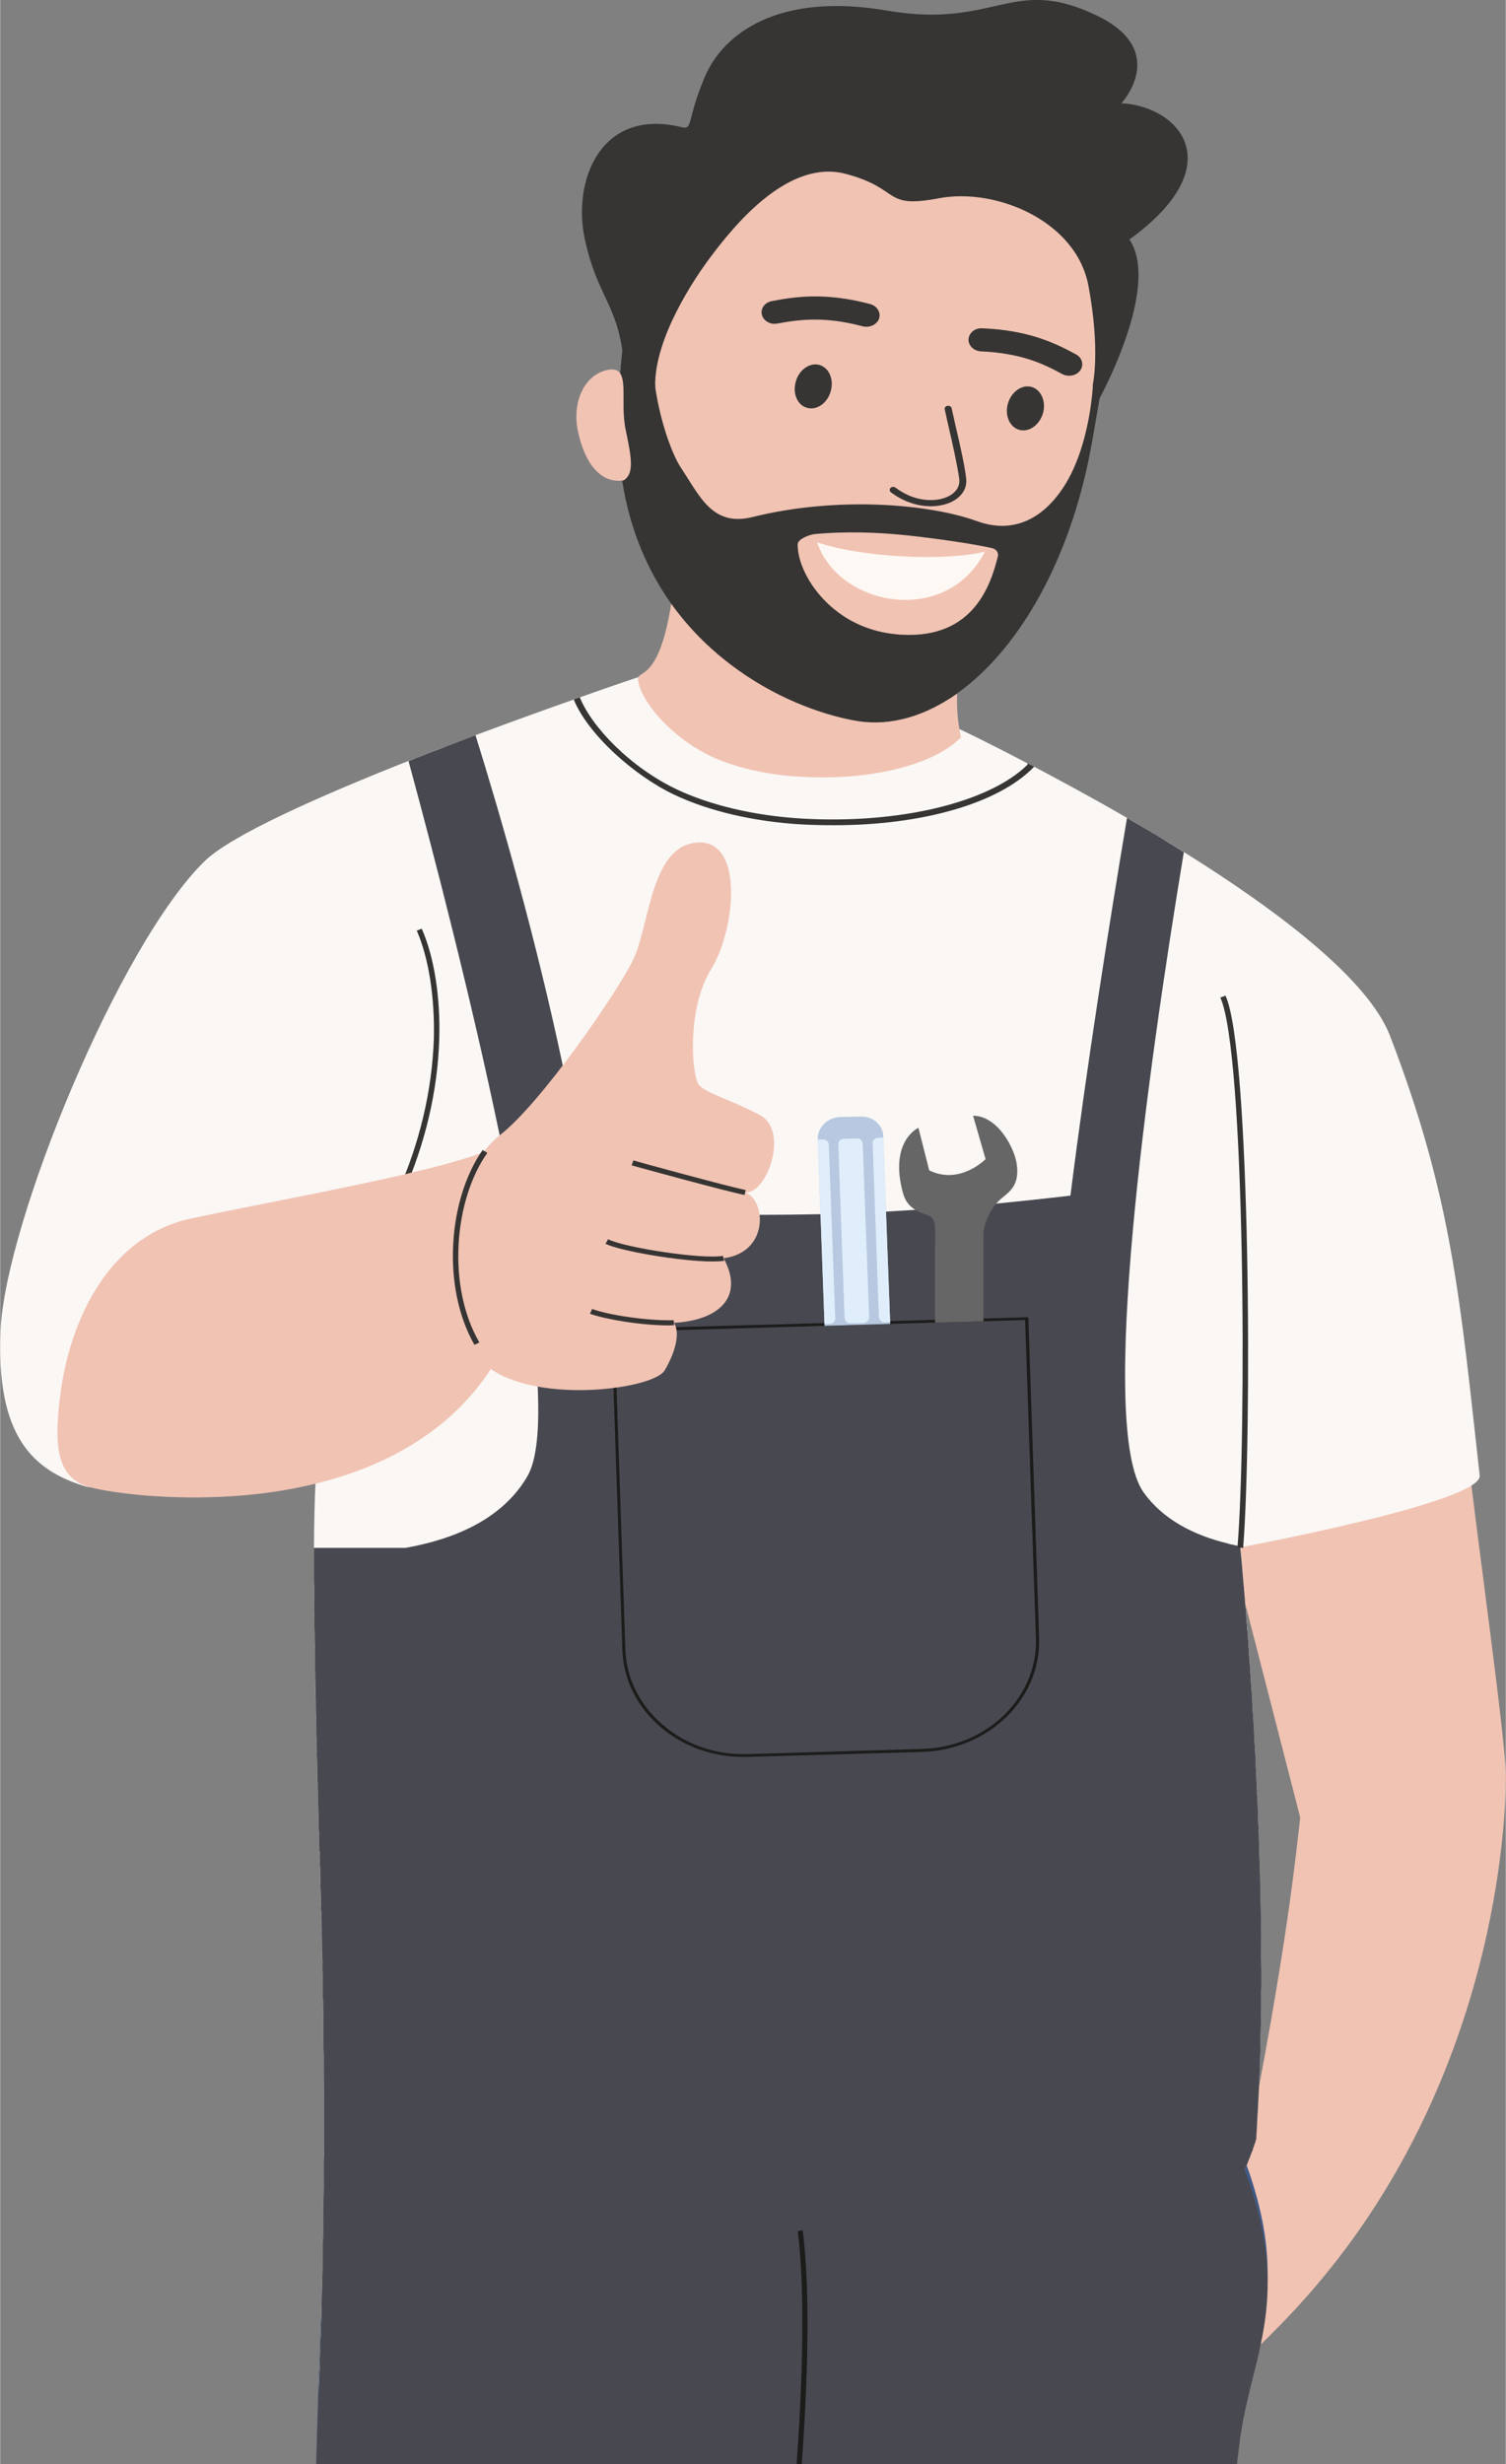
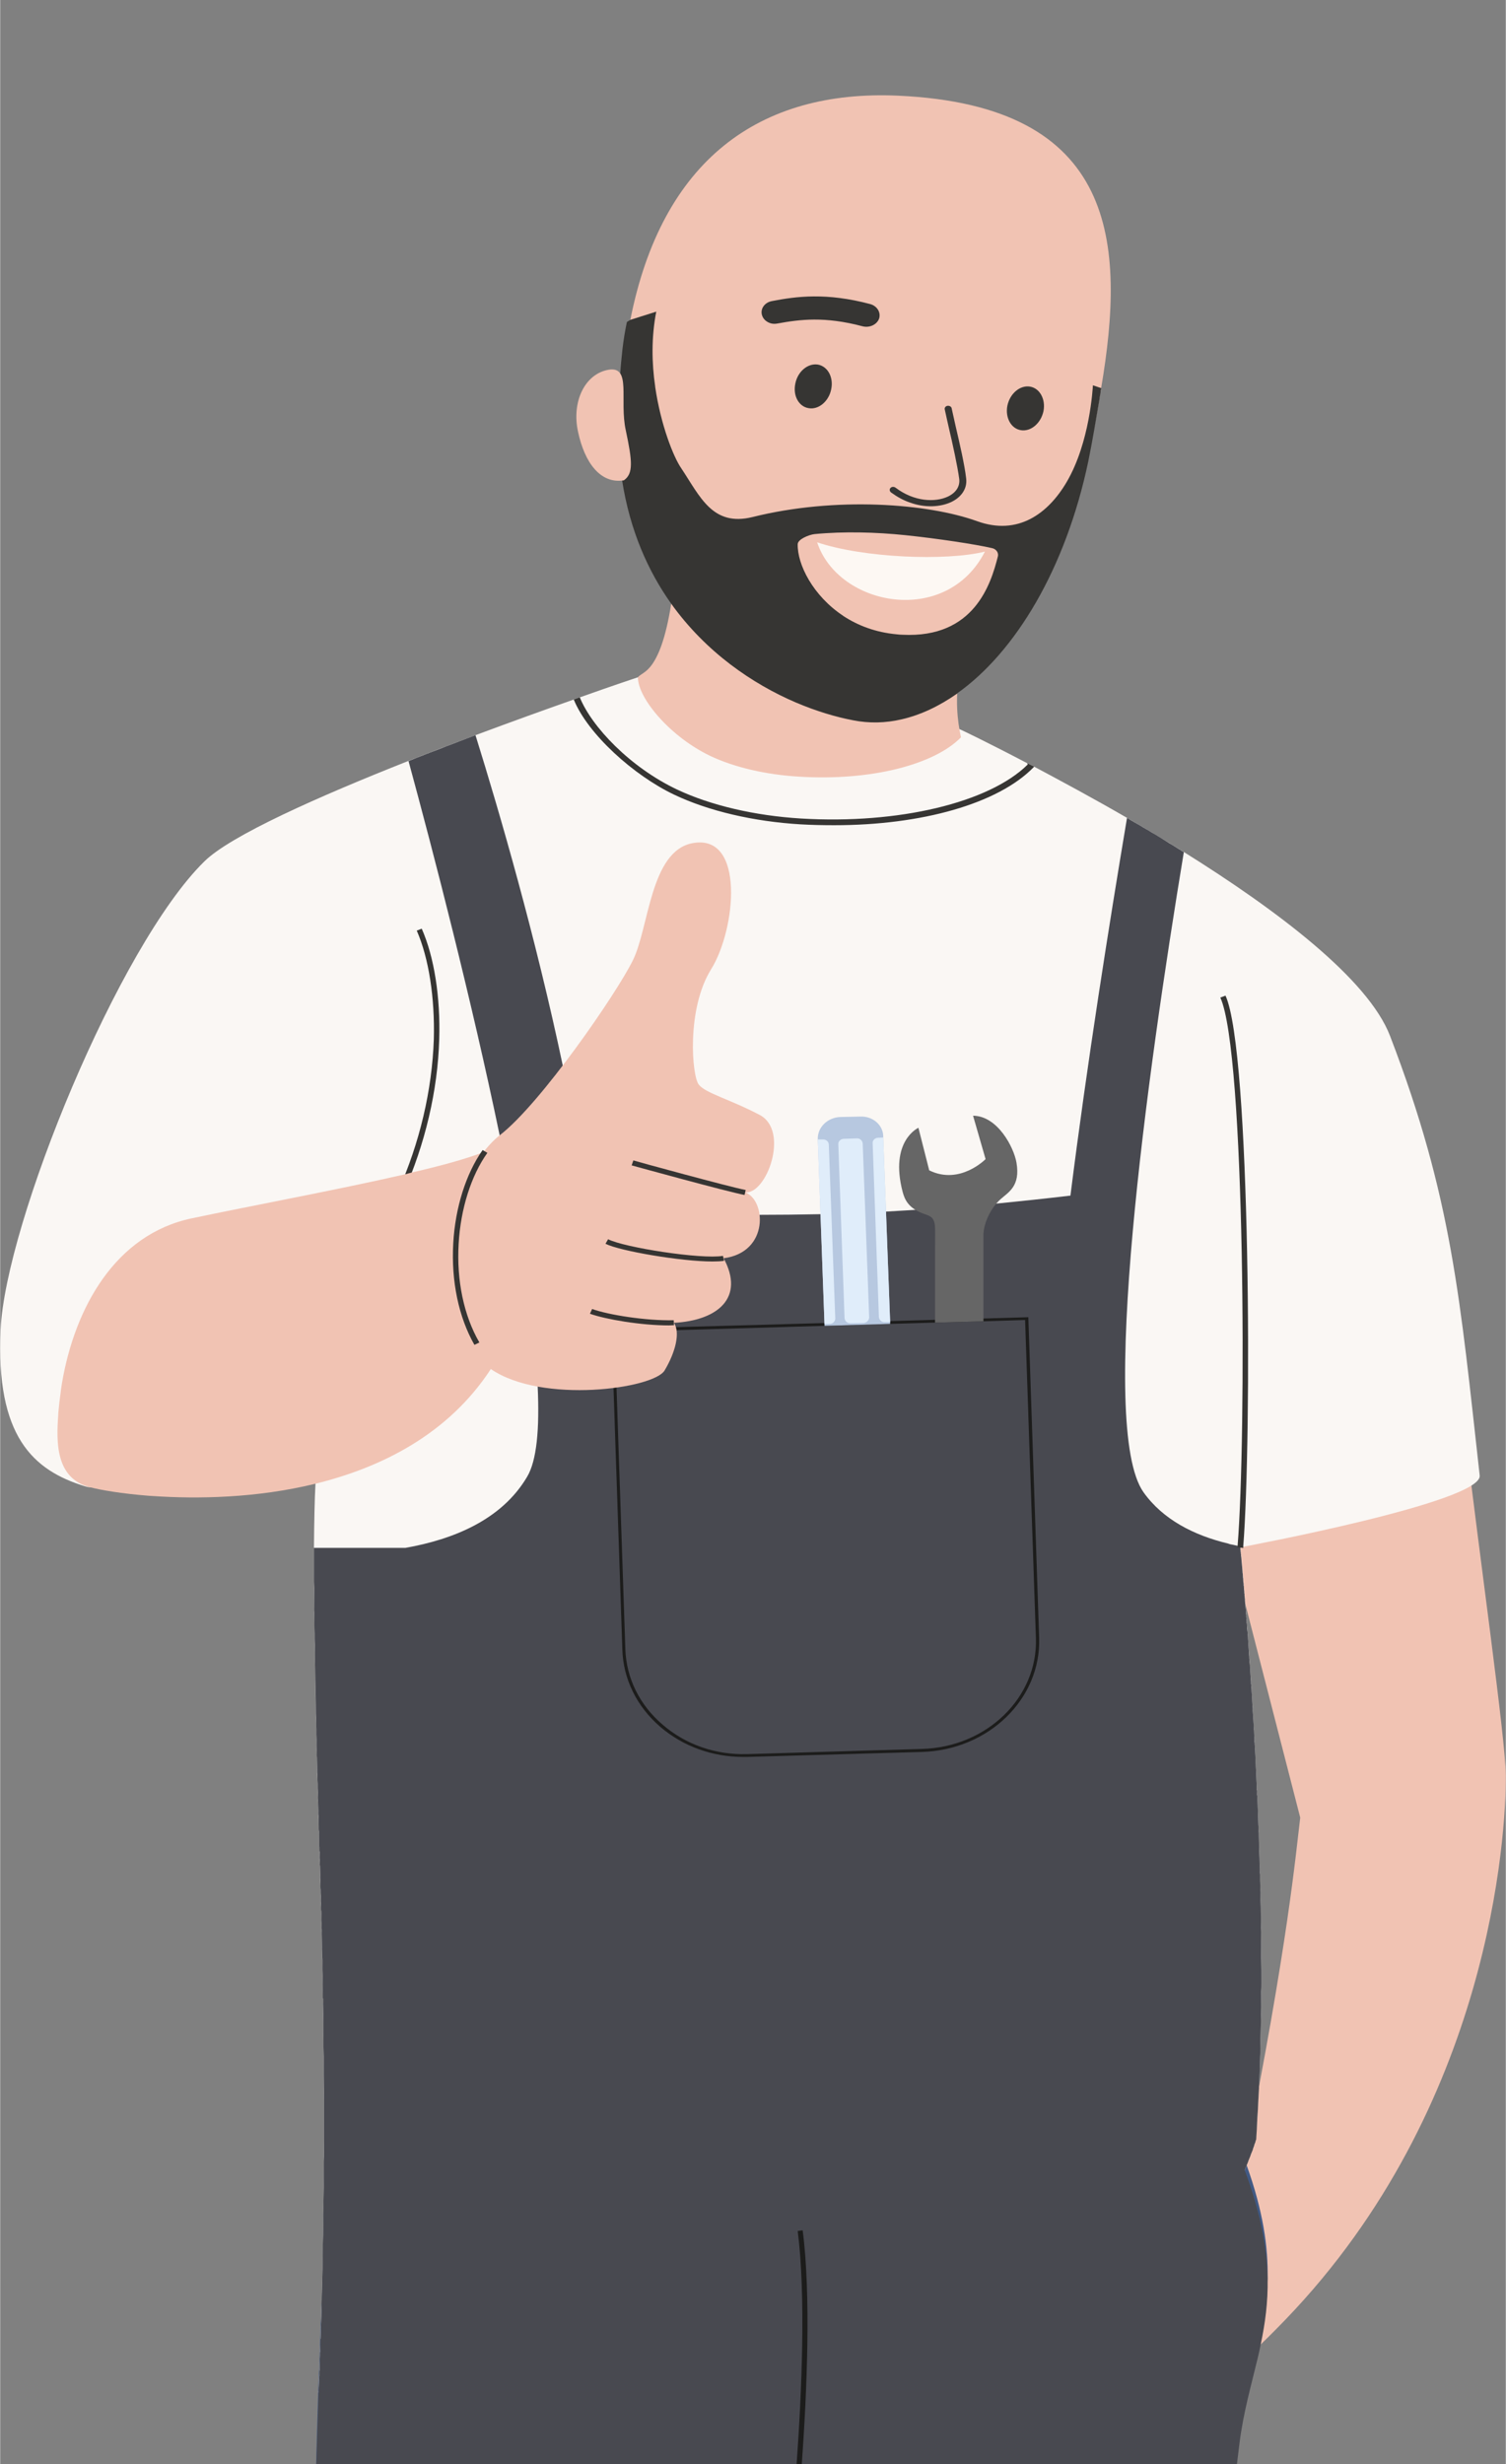
<svg xmlns="http://www.w3.org/2000/svg" xml:space="preserve" width="1544px" height="2526px" version="1.1" style="shape-rendering:geometricPrecision; text-rendering:geometricPrecision; image-rendering:optimizeQuality; fill-rule:evenodd; clip-rule:evenodd" viewBox="0 0 69.72 114.09">
  <rect x="0" y="0" width="69.72" height="114.09" fill="#808080" stroke="none" />
  <defs>
    <style type="text/css"> .fil2 {fill:#FAF7F4;fill-rule:nonzero} .fil0 {fill:#F1C3B3;fill-rule:nonzero} .fil9 {fill:#E0EDFA;fill-rule:nonzero} .fil8 {fill:#B7C8E0;fill-rule:nonzero} .fil3 {fill:#484950;fill-rule:nonzero} .fil4 {fill:#1C1C1B;fill-rule:nonzero} .fil5 {fill:#363533;fill-rule:nonzero} .fil1 {fill:#415984;fill-rule:nonzero} .fil7 {fill:#666666;fill-rule:nonzero} .fil6 {fill:#FDF8F3;fill-rule:nonzero} </style>
  </defs>
  <g id="Слой_x0020_1">
    <g id="_2072291899840">
      <path class="fil0" d="M67.78 65.93c0.73,6.25 1.93,14.57 1.94,16.3 0.01,2.71 -0.7,15.3 -10.2,25.17 -9.62,9.99 -2.38,-4.92 -1.89,-7.38 2,-10 2.36,-14.15 2.57,-15.86 -1.46,-5.66 -4.2,-16.35 -4.2,-16.35l11.78 -1.88z" />
      <path class="fil1" d="M57.72 100.26l0 0c-0.03,-0.08 -0.06,-0.16 -0.09,-0.24l0 0c-1.46,-3.88 -2.02,-7.59 -2.02,-7.59 0,0 -16.74,1.39 -39.74,0 -0.3,1.78 -0.71,7.86 -0.98,14.22l-0.01 0.02 0 0.01 0 0.04c0,0.03 0,0.07 0,0.1 -0.01,0.27 -0.02,0.54 -0.04,0.8l0 0.03c0,0.04 0,0.08 0,0.12 -0.01,0.03 -0.01,0.06 -0.01,0.09 0,0.11 0,0.23 -0.01,0.34 0,0.12 -0.01,0.24 -0.01,0.35 -0.01,0.19 -0.01,0.37 -0.02,0.56 0,0.06 0,0.13 -0.01,0.19 0,0.12 -0.01,0.25 -0.01,0.37 -0.01,0.13 -0.01,0.25 -0.02,0.38 0,0.07 0,0.15 -0.01,0.22l0 0c-0.04,1.3 -0.08,2.59 -0.11,3.82l22.37 0c0.03,-0.38 0.04,-0.65 0.03,-0.76l0.14 0.01 0.03 0 -0.03 0.75 20.03 0c0.07,-0.52 0.13,-1.02 0.19,-1.5 0.18,-1.42 0.54,-2.65 0.84,-3.9l0 0c0.24,-1.01 0.43,-2.03 0.46,-3.19 0.03,-1.45 -0.21,-3.13 -0.97,-5.24z" />
      <path class="fil2" d="M57.43 71.66l0 0c0,0 1.55,15.64 0.72,27.4 -0.14,0.51 -0.34,0.94 -0.52,1.43 -2.89,0.91 -8.38,4.95 -12.81,10.81 -0.32,0.43 -1.09,0.09 -1.12,-0.43 -0.2,-3.56 0.12,-13.82 0.12,-13.82l-9.12 0 0.7 12.17c-0.01,0.68 -0.68,1.19 -1.41,1.08l-19.25 0.48c0.01,-0.07 0.01,-0.15 0.01,-0.22 0.02,-0.5 0.04,-1 0.06,-1.51 0.01,-0.23 0.02,-0.46 0.03,-0.69 0,-0.03 0,-0.06 0,-0.09 0.33,-10.22 0.03,-20.05 -0.06,-22.61 -0.04,-1.22 -0.26,-9.09 -0.25,-13.99 0.01,-1.22 0.03,-2.26 0.07,-2.97 0.08,-1.38 0.16,-2.76 0.24,-4.03 0.06,-0.94 0.12,-1.81 0.17,-2.58 0.02,-0.31 0.04,-0.6 0.06,-0.87 0.03,-0.46 0.06,-0.86 0.08,-1.17 0,-0.04 0,-0.08 0.01,-0.11 0.03,-0.44 0.04,-0.69 0.04,-0.69 0,0 -0.16,0.18 -0.44,0.5 -0.18,0.21 -0.42,0.48 -0.7,0.79 -0.22,0.25 -0.47,0.52 -0.73,0.81 -0.43,0.46 -0.91,0.97 -1.42,1.51 -0.25,0.25 -0.49,0.5 -0.75,0.76 -0.16,0.16 -0.32,0.32 -0.48,0.49 -0.2,0.19 -0.39,0.38 -0.59,0.58 -0.12,0.12 -0.24,0.23 -0.36,0.34 -0.14,0.14 -0.28,0.27 -0.43,0.4 -2.02,1.9 -4.06,3.48 -5.15,3.43l0 0c-0.08,0 -0.15,-0.02 -0.22,-0.04 -2.41,-0.74 -4.14,-2.31 -3.91,-7.26 0.23,-4.94 5.46,-17.77 9.43,-21.67 1.21,-1.2 5.29,-3.01 9.46,-4.66 1.04,-0.41 2.09,-0.81 3.1,-1.19 1.69,-0.63 3.27,-1.2 4.55,-1.65 0.09,-0.04 0.19,-0.07 0.28,-0.1 1.63,-0.58 2.69,-0.93 2.69,-0.93l0 0 7.32 1.17 4.88 0.78 2.64 0.42 0.05 0.03 0 0c0.08,0.03 1.31,0.62 3.14,1.58 0.11,0.05 0.21,0.1 0.32,0.16 1.24,0.66 2.73,1.46 4.3,2.37 0.86,0.5 1.75,1.03 2.63,1.58 4.31,2.69 8.54,5.88 9.55,8.52 2.88,7.49 3.24,12.21 4.15,20.35 0.14,1.23 -10.95,3.3 -10.95,3.3l0 0 -0.13 0.04z" />
      <path class="fil3" d="M58.37 108.55l0 0c-0.04,0.22 -0.09,0.43 -0.14,0.64l0 0c-0.3,1.26 -0.66,2.5 -0.84,3.92 -0.04,0.32 -0.08,0.65 -0.12,0.98l-42.63 0c0.03,-1.07 0.07,-2.18 0.1,-3.31l0 0c0.01,-0.07 0.01,-0.15 0.01,-0.22 0.01,-0.13 0.01,-0.25 0.02,-0.38 0,-0.06 0,-0.12 0.01,-0.18 0,-0.07 0,-0.13 0,-0.19 0,-0.03 0.01,-0.07 0.01,-0.1 0,-0.03 0,-0.06 0,-0.09 0,-0.1 0.01,-0.19 0.01,-0.29 0,-0.09 0.01,-0.18 0.01,-0.28 0,-0.03 0,-0.07 0,-0.11 0,-0.01 0,-0.03 0.01,-0.04l0 -0.02c0,-0.06 0,-0.11 0,-0.17 0.01,-0.12 0.01,-0.23 0.01,-0.35 0,-0.03 0,-0.06 0.01,-0.09 0.01,-0.43 0.03,-0.86 0.04,-1.29l0 -0.01c0,-0.05 0,-0.1 0,-0.15 0,-0.03 0,-0.07 0,-0.1l0 -0.04 0 -0.01c0.01,-0.11 0.01,-0.22 0.01,-0.33 0.01,-0.22 0.01,-0.43 0.02,-0.64 0.01,-0.44 0.02,-0.87 0.02,-1.29 0.02,-0.64 0.03,-1.27 0.03,-1.89 0.01,-0.21 0.01,-0.41 0.01,-0.61 0,-0.21 0.01,-0.42 0.01,-0.63 0,-0.1 0,-0.2 0,-0.3 0,-0.1 0,-0.21 0,-0.31 0,-0.05 0,-0.1 0,-0.15 0,-0.15 0,-0.29 0,-0.44 0.01,-0.15 0.01,-0.3 0.01,-0.45 0,-0.23 0,-0.47 0,-0.7 0,-0.51 0,-1 0,-1.49 0,-0.19 0,-0.37 0,-0.55 -0.01,-0.57 -0.01,-1.12 -0.01,-1.66 0,-0.16 -0.01,-0.32 -0.01,-0.47 0,-0.18 0,-0.35 0,-0.51 0,-0.17 -0.01,-0.34 -0.01,-0.51l0 -0.03c0,-0.31 0,-0.62 -0.01,-0.92 0,-0.05 0,-0.1 0,-0.15l0 -0.01c0,-0.03 0,-0.06 0,-0.09l-0.01 -0.03c0,-0.21 0,-0.42 -0.01,-0.63 0,-0.03 0,-0.06 0,-0.09 0,-0.21 0,-0.41 -0.01,-0.61 0,-0.14 0,-0.28 0,-0.42l0 -0.01c-0.01,-0.18 -0.01,-0.36 -0.02,-0.53 0,-0.03 0,-0.06 0,-0.09 0,-0.19 -0.01,-0.38 -0.01,-0.57 0,-0.07 0,-0.14 0,-0.21 -0.01,-0.06 -0.01,-0.12 -0.01,-0.18 0,-0.09 0,-0.17 -0.01,-0.26 0,-0.04 0,-0.09 0,-0.14 0,-0.05 0,-0.1 0,-0.14 0,-0.07 0,-0.14 -0.01,-0.21 0,-0.02 0,-0.04 0,-0.05 0,-0.09 0,-0.17 0,-0.25 -0.01,-0.06 -0.01,-0.11 -0.01,-0.17 0,-0.1 0,-0.2 -0.01,-0.3l0 -0.01c0,-0.09 0,-0.18 -0.01,-0.26 0,-0.03 0,-0.05 0,-0.07l0 -0.01c0,-0.06 0,-0.12 0,-0.19 0,-0.01 0,-0.03 0,-0.04 -0.01,-0.09 -0.01,-0.18 -0.01,-0.26 0,-0.13 -0.01,-0.25 -0.01,-0.37 0,-0.03 0,-0.07 -0.01,-0.11 0,-0.07 0,-0.14 0,-0.21 0,-0.03 -0.01,-0.07 -0.01,-0.11 0,-0.04 0,-0.08 0,-0.12 0,-0.02 0,-0.04 0,-0.06 0,-0.03 0,-0.06 0,-0.08 -0.01,-0.03 -0.01,-0.06 -0.01,-0.08 0,-0.08 0,-0.18 -0.01,-0.3 0,-0.12 -0.01,-0.26 -0.01,-0.42 0,-0.05 0,-0.09 0,-0.14 -0.01,-0.06 -0.01,-0.12 -0.01,-0.19 0,-0.02 0,-0.05 0,-0.07l0 -0.01c0,-0.09 -0.01,-0.19 -0.01,-0.29l0 -0.01c0,-0.05 0,-0.1 0,-0.16 -0.01,-0.05 -0.01,-0.1 -0.01,-0.16 0,-0.03 0,-0.06 0,-0.09 0,-0.13 -0.01,-0.26 -0.01,-0.4l0 -0.04c0,-0.04 0,-0.07 -0.01,-0.11 0,-0.02 0,-0.05 0,-0.08 0,-0.07 0,-0.13 0,-0.2l0 -0.01c-0.01,-0.13 -0.01,-0.27 -0.01,-0.4 -0.01,-0.14 -0.01,-0.27 -0.01,-0.41l0 -0.02c-0.01,-0.07 -0.01,-0.13 -0.01,-0.2l0 -0.02c0,-0.15 -0.01,-0.3 -0.01,-0.45 0,-0.08 0,-0.15 -0.01,-0.23 0,-0.15 0,-0.3 -0.01,-0.45l0 -0.02c0,-0.17 0,-0.32 -0.01,-0.49l0 0c0,-0.07 0,-0.14 0,-0.22l0 -0.03c-0.01,-0.15 -0.01,-0.31 -0.01,-0.47l0 -0.03c0,-0.07 -0.01,-0.15 -0.01,-0.22l0 -0.03c0,-0.25 -0.01,-0.51 -0.01,-0.77 -0.01,-0.26 -0.01,-0.52 -0.02,-0.78l0 0c0,-0.26 -0.01,-0.51 -0.01,-0.76l0 -0.04c-0.01,-0.26 -0.01,-0.53 -0.01,-0.79 -0.01,-0.17 -0.01,-0.35 -0.01,-0.52 -0.01,-0.25 -0.01,-0.5 -0.01,-0.74 0,-0.06 0,-0.12 0,-0.17 0,-0.06 0,-0.11 -0.01,-0.16l0 -0.14c0,-0.1 0,-0.2 0,-0.3 0,-0.21 0,-0.41 0,-0.61 0,-0.1 -0.01,-0.2 -0.01,-0.3 0,-0.1 0,-0.19 0,-0.29 0,-0.31 0,-0.61 0,-0.9l0 -0.36 4.24 0c2.2,-0.39 4.45,-1.29 5.63,-3.29 0.45,-0.75 0.58,-2.23 0.49,-4.18l0 0c-0.15,-3.04 -0.85,-7.23 -1.76,-11.63l0 0c-1.31,-6.31 -3.05,-13.03 -4.22,-17.33 0.26,-0.11 0.52,-0.21 0.78,-0.31 0.05,-0.02 0.09,-0.04 0.14,-0.05l0.01 -0.01c0.08,-0.03 0.16,-0.06 0.24,-0.09 0.14,-0.05 0.26,-0.1 0.39,-0.15 0.07,-0.03 0.13,-0.05 0.2,-0.08 0.06,-0.02 0.13,-0.05 0.19,-0.07 0.13,-0.05 0.26,-0.1 0.39,-0.15 0.25,-0.1 0.51,-0.19 0.76,-0.29 1.12,3.59 2.79,9.35 4.04,15.29l0 0.01c0.43,2 0.8,4.02 1.09,5.99 0.03,0.17 0.05,0.35 0.08,0.52 1.25,0.15 3.96,0.39 7.95,0.4l0 0c0.88,0 1.81,-0.01 2.81,-0.03l0 0c0.17,-0.01 0.34,-0.02 0.51,-0.02 0.14,0 0.29,-0.01 0.43,-0.01l0.01 0c0.36,-0.01 0.74,-0.03 1.13,-0.05l0 0c0.15,0 0.3,-0.01 0.45,-0.02l0.01 0c0.16,-0.01 0.33,-0.01 0.5,-0.02l0 0c0.45,-0.03 0.89,-0.05 1.36,-0.08l0 0c1.19,-0.08 2.44,-0.17 3.75,-0.29l0 0c1.11,-0.11 2.24,-0.23 3.43,-0.37 0.76,-6.06 1.81,-12.67 2.62,-17.49 0.1,0.06 0.21,0.13 0.32,0.19 0.11,0.06 0.22,0.13 0.33,0.19 0.07,0.05 0.15,0.09 0.22,0.13 0.02,0.02 0.05,0.03 0.07,0.04 0.12,0.08 0.25,0.15 0.37,0.22 0.22,0.13 0.44,0.27 0.66,0.41 0.15,0.08 0.29,0.18 0.44,0.27 0.04,0.02 0.08,0.04 0.11,0.07 0.04,0.02 0.08,0.04 0.11,0.07 -1.7,10.29 -3.98,26.63 -1.87,29.63 0.9,1.27 2.34,2 3.92,2.38 0.03,0.01 0.06,0.02 0.09,0.03l0 0c0.12,0.02 0.24,0.05 0.36,0.08 0.08,0.01 0.16,0.03 0.25,0.04l0 0c0,0.02 0,0.04 0,0.05l0 0 -0.11 -0.01 -0.02 0 0 0 0 0c0,0.01 0,0.02 0,0.04 0,0.02 0,0.06 0.01,0.1l0 0.04c0,0.02 0.01,0.04 0.01,0.06l0 0.01 0 0.01 0 0.01c0,0.02 0,0.03 0.01,0.05 0,0.02 0,0.05 0,0.07 0,0.01 0.01,0.03 0.01,0.05 0.01,0.12 0.02,0.27 0.04,0.45 0,0.04 0.01,0.08 0.01,0.12 0,0.04 0.01,0.09 0.01,0.13 0,0.02 0,0.05 0.01,0.07l0 0.01c0,0.05 0.01,0.11 0.01,0.17l0 0c0.01,0.03 0.01,0.06 0.01,0.1l0 0.01c0,0.05 0.01,0.12 0.02,0.18 0,0.02 0,0.03 0,0.05 0,0.02 0,0.04 0.01,0.05l0 0.01c0,0.08 0.01,0.17 0.02,0.26 0,0.02 0,0.04 0,0.05l0 0.01 0.01 0.03c0,0.03 0,0.05 0,0.08 0.01,0.03 0.01,0.07 0.01,0.11 0.01,0.02 0.01,0.04 0.01,0.07l0 0.02 0 0.03c0,0.04 0.01,0.07 0.01,0.12l0 0.01c0.01,0.1 0.02,0.2 0.03,0.31 0,0.06 0.01,0.12 0.01,0.18l0 0 0 0.01 0 0 0.01 0.04c0,0.03 0,0.06 0,0.08 0,0.02 0,0.04 0.01,0.06 0,0.02 0,0.05 0,0.07 0,0.04 0.01,0.07 0.01,0.1l0 0.04c0,0.01 0,0.03 0.01,0.05l0 0.02 0 0c0,0.07 0.01,0.14 0.01,0.21 0.01,0.05 0.01,0.1 0.02,0.15 0,0.08 0.01,0.17 0.02,0.26l0 0.02 0 0.01c0.01,0.1 0.01,0.2 0.02,0.3 0,0.05 0.01,0.1 0.01,0.15 0.01,0.11 0.01,0.21 0.02,0.32 0.01,0.05 0.01,0.11 0.01,0.16 0.01,0.05 0.01,0.11 0.01,0.16 0.01,0.05 0.01,0.11 0.02,0.16 0,0.05 0,0.1 0.01,0.15l0 0.02c0,0.05 0.01,0.11 0.01,0.17 0,0.06 0.01,0.11 0.01,0.17 0,0.06 0.01,0.11 0.01,0.17 0.01,0.06 0.01,0.12 0.01,0.18 0.01,0.04 0.01,0.08 0.01,0.12 0,0.02 0,0.03 0,0.05l0.01 0.06c0.01,0.15 0.02,0.3 0.03,0.46 0,0.06 0.01,0.13 0.01,0.19 0,0.06 0.01,0.13 0.01,0.19 0.01,0.06 0.01,0.12 0.01,0.18 0.02,0.25 0.03,0.5 0.05,0.76 0,0.06 0,0.11 0.01,0.17 0,0.08 0.01,0.17 0.01,0.25l0 0.03c0.01,0.07 0.01,0.15 0.01,0.23 0.01,0.03 0.01,0.07 0.01,0.1 0.01,0.17 0.02,0.35 0.03,0.52 0.02,0.49 0.05,1 0.07,1.52 0,0.03 0,0.06 0,0.09l0.01 0.02 0 0.01 0 0.04c0,0.02 0,0.05 0,0.08 0,0.02 0,0.05 0,0.08 0.01,0.03 0.01,0.07 0.01,0.1l0 0.01c0.01,0.13 0.01,0.26 0.02,0.4l0 0.02c0.01,0.19 0.01,0.37 0.02,0.56 0,0.1 0.01,0.21 0.01,0.31 0,0.04 0.01,0.09 0.01,0.13 0,0.05 0,0.09 0,0.13l0 0.02c0.01,0.06 0.01,0.11 0.01,0.16 0,0.12 0.01,0.25 0.01,0.38 0,0.02 0,0.03 0,0.05 0.01,0.11 0.01,0.22 0.01,0.33 0.01,0.23 0.02,0.45 0.02,0.67 0.01,0.12 0.01,0.23 0.01,0.34l0 0c0,0.03 0.01,0.05 0.01,0.07 0,0.19 0,0.37 0.01,0.55 0,0.1 0,0.2 0.01,0.3 0,0.04 0,0.08 0,0.13 0,0.17 0,0.34 0.01,0.51 0,0.25 0.01,0.49 0.01,0.73 0,0.08 0,0.16 0,0.24 0,0.07 0.01,0.14 0.01,0.21l0 0.01c0,0.15 0,0.3 0,0.46l0 0.02c0,0.23 0,0.45 0,0.68 0.01,0.39 0.01,0.78 0.01,1.18 0,0.13 0,0.26 -0.01,0.4l0 0.09c0,0.21 0,0.42 0,0.63 -0.01,0.2 -0.01,0.41 -0.01,0.62 -0.01,0.28 -0.01,0.56 -0.02,0.84 0,0.21 -0.01,0.43 -0.01,0.64 0,0.07 -0.01,0.15 -0.01,0.22 -0.01,0.46 -0.03,0.92 -0.05,1.37l0 0.01c0,0.02 0,0.05 0,0.07l0 0c-0.01,0.18 -0.02,0.35 -0.03,0.53l0 0c-0.01,0.3 -0.03,0.6 -0.05,0.89 -0.01,0.32 -0.03,0.63 -0.05,0.94 -0.02,0.04 -0.03,0.09 -0.04,0.13 -0.01,0.02 -0.01,0.03 -0.02,0.05 -0.01,0.03 -0.02,0.05 -0.03,0.08 0,0.03 -0.01,0.06 -0.03,0.09 0,0.03 -0.02,0.06 -0.03,0.08l0 0.03c-0.03,0.07 -0.06,0.14 -0.09,0.22 -0.02,0.07 -0.05,0.14 -0.08,0.21 -0.01,0.02 -0.01,0.03 -0.02,0.05l-0.01 0.03 -0.01 0.01 -0.01 0.05 -0.02 0.04 -0.01 0.03 -0.01 0.03 -0.01 0.01 0 0.01c-0.01,0.02 -0.02,0.03 -0.02,0.05 -0.01,0.02 -0.01,0.03 -0.02,0.05 -0.01,0.01 -0.01,0.03 -0.02,0.04 -0.01,0.04 -0.03,0.09 -0.05,0.14 0.75,2 1.03,3.61 1.06,5.01 0.02,1.12 -0.12,2.1 -0.32,3.05z" />
      <path class="fil4" d="M42.68 80.98l-8.1 0.24c-1.45,0.04 -2.84,-0.44 -3.9,-1.36 -1.07,-0.91 -1.68,-2.15 -1.73,-3.48l-0.41 -12.13 0 0 -0.09 -2.58 2.87 -0.08 0 0 6.85 -0.2 3.04 -0.09 2.08 -0.06 2.24 -0.06 1.93 -0.06 0.5 14.72c0.1,2.75 -2.27,5.06 -5.28,5.14zm5.43 -5.15l-0.5 -14.84 -2.08 0.06 -2.24 0.06 -2.08 0.06 0 0 -0.39 0.01 -0.01 0 -0.68 0.02 0 0 -0.91 0.03 0 0 -0.65 0.02 0 0 0 0 -0.4 0.01 -6.88 0.19 0 0 -2.99 0.09 0.1 2.72 0 0.01 0.41 12.11c0.04,1.37 0.67,2.64 1.76,3.58 1.05,0.9 2.41,1.39 3.83,1.39 0.07,0 0.13,0 0.19,0l8.09 -0.23c3.09,-0.09 5.53,-2.46 5.43,-5.29z" />
      <path class="fil5" d="M18.66 55.26l-0.24 -0.09c1.01,-2.26 1.58,-4.7 1.66,-7.05 0.05,-1.92 -0.23,-3.75 -0.79,-5.03l0.23 -0.09c0.58,1.31 0.87,3.18 0.81,5.13 -0.07,2.37 -0.65,4.84 -1.67,7.13z" />
      <path class="fil0" d="M22.72 63.39c-1.96,3 -5.03,4.55 -8.12,5.31 -2.73,0.67 -5.48,0.71 -7.53,0.57 -0.05,0 -0.11,-0.01 -0.17,-0.01 -1.28,-0.1 -2.26,-0.27 -2.75,-0.4l0 0 -0.01 0c-1.56,-0.42 -1.55,-2.04 -1.45,-3.36 0,-0.01 0,-0.03 0,-0.05 0.01,-0.07 0.01,-0.14 0.02,-0.21 0.02,-0.2 0.04,-0.41 0.07,-0.61 0.02,-0.2 0.05,-0.39 0.08,-0.58 0.59,-3.49 2.47,-6.9 6.02,-7.64 2.69,-0.57 6.75,-1.32 9.88,-2.04 0.1,-0.03 0.2,-0.05 0.3,-0.08 1.31,-0.3 2.43,-0.61 3.18,-0.89 0.05,-0.02 0.1,-0.04 0.14,-0.06 0.03,-0.01 0.05,-0.02 0.07,-0.03l0.01 0.21 0.26 9.87z" />
      <path class="fil0" d="M44.49 34.14c-1.23,1.26 -4.16,2.03 -7.51,1.82 -1.52,-0.09 -2.98,-0.43 -4.08,-0.95 -1.86,-0.88 -3.37,-2.67 -3.37,-3.65 0.16,-0.2 0.53,-0.21 0.92,-1.06 0.32,-0.68 0.64,-1.91 0.86,-4.25l13.35 4.26c-0.11,0.33 -0.19,0.66 -0.25,0.98 -0.19,1.07 -0.09,2.07 0.08,2.85z" />
      <path class="fil0" d="M38.7 31.99c-6.78,-1.1 -9.62,-5.54 -9.98,-13.46 -0.06,-1.34 0.23,-2.58 0.46,-3.72l0 0c1.46,-7.38 5.96,-10.67 12.4,-10.38 10.17,0.46 10.54,6.83 9.4,13.55 -0.19,1.14 -0.38,2.29 -0.67,3.42 -1.61,6.38 -4.82,11.68 -11.61,10.59z" />
      <path class="fil5" d="M38.48 18.03c-0.11,0.55 -0.58,0.95 -1.04,0.87 -0.46,-0.07 -0.74,-0.58 -0.62,-1.14 0.11,-0.56 0.58,-0.95 1.04,-0.88 0.46,0.08 0.74,0.59 0.62,1.15z" />
      <path class="fil5" d="M48.31 19.04c-0.12,0.56 -0.58,0.95 -1.04,0.88 -0.46,-0.07 -0.74,-0.58 -0.63,-1.14 0.12,-0.56 0.58,-0.95 1.04,-0.88 0.46,0.07 0.74,0.59 0.63,1.14z" />
      <path class="fil5" d="M42.13 23.27c-0.3,-0.1 -0.59,-0.26 -0.88,-0.47 -0.07,-0.06 -0.08,-0.15 -0.02,-0.21 0.06,-0.06 0.16,-0.06 0.23,-0.01 0.87,0.66 1.84,0.68 2.41,0.42 0.39,-0.18 0.58,-0.48 0.54,-0.82 -0.08,-0.6 -0.3,-1.6 -0.49,-2.41 -0.07,-0.3 -0.13,-0.59 -0.18,-0.81 -0.02,-0.08 0.04,-0.16 0.13,-0.17 0.09,-0.01 0.18,0.04 0.19,0.12 0.05,0.22 0.11,0.5 0.18,0.81 0.19,0.81 0.42,1.81 0.49,2.43 0.06,0.46 -0.21,0.87 -0.7,1.1 -0.48,0.22 -1.18,0.28 -1.9,0.02z" />
      <path class="fil5" d="M35.68 14.97c-0.2,-0.06 -0.36,-0.2 -0.41,-0.4 -0.07,-0.29 0.14,-0.57 0.47,-0.63 1.14,-0.22 2.52,-0.4 4.55,0.14 0.32,0.09 0.5,0.39 0.41,0.67 -0.1,0.28 -0.44,0.44 -0.76,0.36 -1.76,-0.47 -2.91,-0.32 -3.95,-0.13 -0.1,0.02 -0.21,0.02 -0.31,-0.01z" />
-       <path class="fil5" d="M45.04 16.13c-0.13,-0.11 -0.21,-0.26 -0.2,-0.42 0.02,-0.3 0.3,-0.53 0.64,-0.51 2.12,0.09 3.35,0.67 4.34,1.21 0.28,0.15 0.37,0.48 0.2,0.73 -0.18,0.26 -0.56,0.33 -0.84,0.18 -0.9,-0.49 -1.93,-0.97 -3.76,-1.05 -0.15,-0.01 -0.28,-0.06 -0.38,-0.14z" />
      <path class="fil5" d="M27.76 20.71c-0.14,-0.05 -0.27,-0.13 -0.38,-0.23 -0.16,-0.15 -0.28,-0.35 -0.37,-0.61 -0.06,-0.18 -0.1,-0.37 -0.11,-0.56 -0.02,-0.3 0.03,-0.54 0.15,-0.73 0.16,-0.25 0.45,-0.39 0.73,-0.37 0.32,0.04 0.54,0.27 0.74,0.5 0.02,0.02 0.01,0.06 -0.02,0.09 -0.03,0.02 -0.08,0.01 -0.1,-0.02 -0.18,-0.21 -0.37,-0.41 -0.63,-0.44 -0.22,-0.02 -0.47,0.1 -0.6,0.3 -0.11,0.17 -0.15,0.38 -0.13,0.66 0.02,0.18 0.05,0.36 0.11,0.53 0.08,0.24 0.19,0.42 0.33,0.56 0.17,0.16 0.4,0.25 0.62,0.25 0.23,-0.01 0.44,-0.14 0.5,-0.32 0.02,-0.04 0.06,-0.05 0.09,-0.04 0.04,0.01 0.06,0.04 0.05,0.07 -0.08,0.23 -0.34,0.4 -0.64,0.41 -0.11,0.01 -0.23,-0.01 -0.34,-0.05z" />
      <path class="fil5" d="M37.71 24.73c1.35,-0.13 2.86,-0.09 4.2,0.05 1.45,0.15 3.25,0.42 4.02,0.6 0.19,0.04 0.31,0.21 0.27,0.38 -0.32,1.27 -1.09,3.8 -4.42,3.63l0 0c-0.09,0 -0.18,-0.01 -0.27,-0.02 -0.98,-0.09 -1.8,-0.41 -2.47,-0.85l0 0 0 0 0 0 -0.01 0 0 -0.01 0 0c-1.4,-0.93 -2.12,-2.38 -2.1,-3.31 0,-0.23 0.52,-0.44 0.78,-0.47zm13.27 -6.76l-0.38 -0.13 0 0c-0.01,0.14 -0.14,2.64 -1.21,4.47 -0.86,1.47 -2.26,2.51 -4.16,1.82 -2.28,-0.82 -6.54,-1.15 -10.39,-0.19 -1.86,0.46 -2.43,-0.95 -3.31,-2.27 -0.35,-0.51 -0.94,-1.98 -1.2,-3.76l0 -0.02 0 0c-0.16,-1.08 -0.18,-2.28 0.05,-3.46l-1.2 0.38 0 0 -0.16 0.1c-0.09,0.43 -0.16,0.86 -0.21,1.3l0 0.01 0 0 0 0c-0.04,0.35 -0.07,0.7 -0.1,1.07l0 0 0 0 0 0c-0.03,0.39 -0.06,0.8 -0.08,1.23 -0.04,0.61 -0.05,1.21 -0.02,1.79l0 0c0,0.08 0.01,0.16 0.01,0.24l0 0c0.03,0.59 0.09,1.15 0.18,1.7l0 0c0.36,2.3 1.19,4.18 2.27,5.7l0 0c1.61,2.25 3.77,3.72 5.78,4.58 0.94,0.4 1.85,0.67 2.64,0.82 0.75,0.15 1.5,0.13 2.24,-0.04l0 0c0.88,-0.2 1.75,-0.61 2.59,-1.2l0 -0.01 0 0c2.69,-1.91 5.01,-5.75 6.06,-10.71 0.2,-0.97 0.36,-1.96 0.53,-2.94l0 -0.01c0.01,-0.08 0.02,-0.15 0.04,-0.23 0,-0.04 0.01,-0.08 0.01,-0.12 0.01,-0.04 0.02,-0.08 0.03,-0.12l-0.01 0z" />
      <path class="fil6" d="M37.83 25.11c2.13,0.72 5.96,0.88 7.77,0.43 -1.79,3.5 -6.79,2.54 -7.77,-0.43z" />
-       <path class="fil5" d="M28.87 16.75c-0.24,-2.64 -1.2,-2.95 -1.79,-5.64 -0.6,-2.68 0.68,-6.15 4.48,-5.22 0.53,0.13 0.22,-0.32 1.06,-2.31 0.84,-2 3.37,-3.96 8.44,-3.09 5.06,0.87 5.8,-1.68 9.76,0.25 3.34,1.63 1.1,4.04 1.1,4.04 2.66,0.14 5.14,2.85 0.37,6.31 1.47,2.18 -1.39,7.37 -1.39,7.37l-0.31 -0.62c0,0 0.37,-1.61 -0.2,-4.62 -0.57,-3 -4.29,-4.54 -6.92,-4.04 -2.64,0.5 -1.71,-0.44 -4.32,-1.13 -2.61,-0.69 -5.06,2.26 -6.21,3.79 -0.83,1.09 -2.65,3.84 -2.61,6.05 0.02,1.45 -1.43,-0.82 -1.46,-1.14z" />
      <path class="fil5" d="M57.56 71.62l0 0c0,0.02 0,0.04 0,0.05l-0.13 -0.01 0 0 -0.13 -0.01c0,-0.02 0,-0.05 0,-0.08 0.41,-4.99 0.36,-22.86 -0.8,-25.38l0.24 -0.09c1.17,2.55 1.22,20.56 0.82,25.52z" />
      <path class="fil0" d="M32.06 39.04c-1.96,0.37 -2.01,3.9 -2.76,5.42 -0.75,1.53 -4.26,6.63 -6.16,8.1 -1.89,1.48 -3.76,6.31 -0.42,10.83 2.37,1.63 7.56,0.91 8.05,0.06 0.5,-0.84 0.73,-1.75 0.43,-2.2 2.03,-0.11 3.29,-1.16 2.3,-2.99 2.14,-0.28 1.95,-2.73 0.99,-3.05 1,0.11 2.07,-2.84 0.69,-3.58 -1.38,-0.73 -2.52,-1.01 -2.83,-1.41 -0.32,-0.39 -0.58,-3.49 0.57,-5.34 1.15,-1.84 1.59,-6.3 -0.86,-5.84z" />
      <path class="fil5" d="M34.47 55.33c-0.76,-0.14 -5.05,-1.32 -5.23,-1.37l0.08 -0.23c0.04,0.02 4.46,1.23 5.2,1.37l-0.05 0.23z" />
      <path class="fil5" d="M32.98 58.41c-1.43,0 -4.27,-0.48 -4.95,-0.82l0.12 -0.21c0.74,0.38 4.31,0.94 5.32,0.77l0.05 0.23c-0.14,0.02 -0.32,0.03 -0.54,0.03z" />
      <path class="fil5" d="M30.97 61.37c-1.3,0 -2.93,-0.28 -3.66,-0.54l0.1 -0.22c0.75,0.27 2.48,0.55 3.78,0.52l0.01 0.23c-0.08,0 -0.15,0.01 -0.23,0.01z" />
      <path class="fil0" d="M28.97 19.93c0.3,1.41 0.36,2 -0.09,2.31 -1.09,0.18 -1.82,-0.83 -2.12,-2.24 -0.31,-1.41 0.32,-2.69 1.41,-2.88 1.08,-0.18 0.49,1.4 0.8,2.81z" />
      <path class="fil5" d="M21.96 62.27c-0.73,-1.28 -1.08,-2.95 -0.98,-4.7 0.09,-1.65 0.59,-3.23 1.36,-4.32l0.22 0.13c-0.75,1.05 -1.24,2.59 -1.33,4.21 -0.1,1.7 0.24,3.33 0.96,4.57l-0.23 0.11z" />
      <path class="fil5" d="M47.56 35.34c0.01,0.02 0.01,0.04 0.02,0.06 -1.79,1.77 -5.99,2.77 -10.49,2.5 -2.15,-0.13 -4.19,-0.61 -5.74,-1.34 -2.18,-1.03 -3.96,-2.91 -4.51,-4.27 -0.09,0.03 -0.19,0.06 -0.28,0.1 0.65,1.6 2.78,3.52 4.66,4.41 1.58,0.75 3.66,1.24 5.85,1.37 0.52,0.03 1.04,0.04 1.55,0.04 4.06,0 7.59,-1 9.23,-2.68l0.03 -0.03c-0.11,-0.06 -0.21,-0.11 -0.32,-0.16z" />
      <path class="fil7" d="M46.33 55.52c-0.47,0.42 -0.78,1.11 -0.8,1.63 0,0.15 0,0.6 0,0.6l0 3.43 -2.24 0.06 0 -3.5c0,0 0.01,-0.65 0,-0.87 -0.01,-0.5 -0.21,-0.56 -0.5,-0.66 -0.75,-0.26 -0.91,-0.69 -1,-1.02 -0.62,-2.37 0.73,-2.97 0.73,-2.97l0.5 1.97c1.42,0.7 2.61,-0.52 2.61,-0.52l-0.58 -2.01c1.14,0.01 1.89,1.47 2.01,2.17 0.19,1.09 -0.37,1.37 -0.73,1.69z" />
      <path class="fil8" d="M41.21 61.3l-3.04 0.09 0 -0.13 -0.31 -8.5 0 -0.01c-0.02,-0.55 0.45,-1.01 1.05,-1.03l0.93 -0.02c0.56,-0.02 1.03,0.38 1.05,0.89l0 0.08 0.32 8.5 0 0.05 0 0.08z" />
      <path class="fil9" d="M38.67 61.05l-0.3 -8.05c0,-0.14 -0.13,-0.25 -0.28,-0.24l-0.23 0 0.31 8.55 0.24 -0.01c0.15,0 0.26,-0.12 0.26,-0.25z" />
      <path class="fil9" d="M39.66 52.71l-0.59 0.02c-0.15,0 -0.27,0.12 -0.26,0.25l0.29 8.05c0.01,0.14 0.13,0.25 0.28,0.24l0.59 -0.01c0.15,-0.01 0.27,-0.13 0.27,-0.26l-0.3 -8.05c-0.01,-0.14 -0.13,-0.25 -0.28,-0.24z" />
      <path class="fil9" d="M41.21 61.22l-0.32 -8.55 -0.23 0.01c-0.15,0 -0.27,0.12 -0.26,0.25l0.29 8.05c0.01,0.14 0.13,0.25 0.28,0.24l0.24 0z" />
      <path class="fil4" d="M36.88 114.09c0.24,-3.35 0.43,-7.81 0.05,-10.79l0.23 -0.03c0.39,2.99 0.2,7.46 -0.04,10.82l-0.24 0z" />
    </g>
  </g>
</svg>